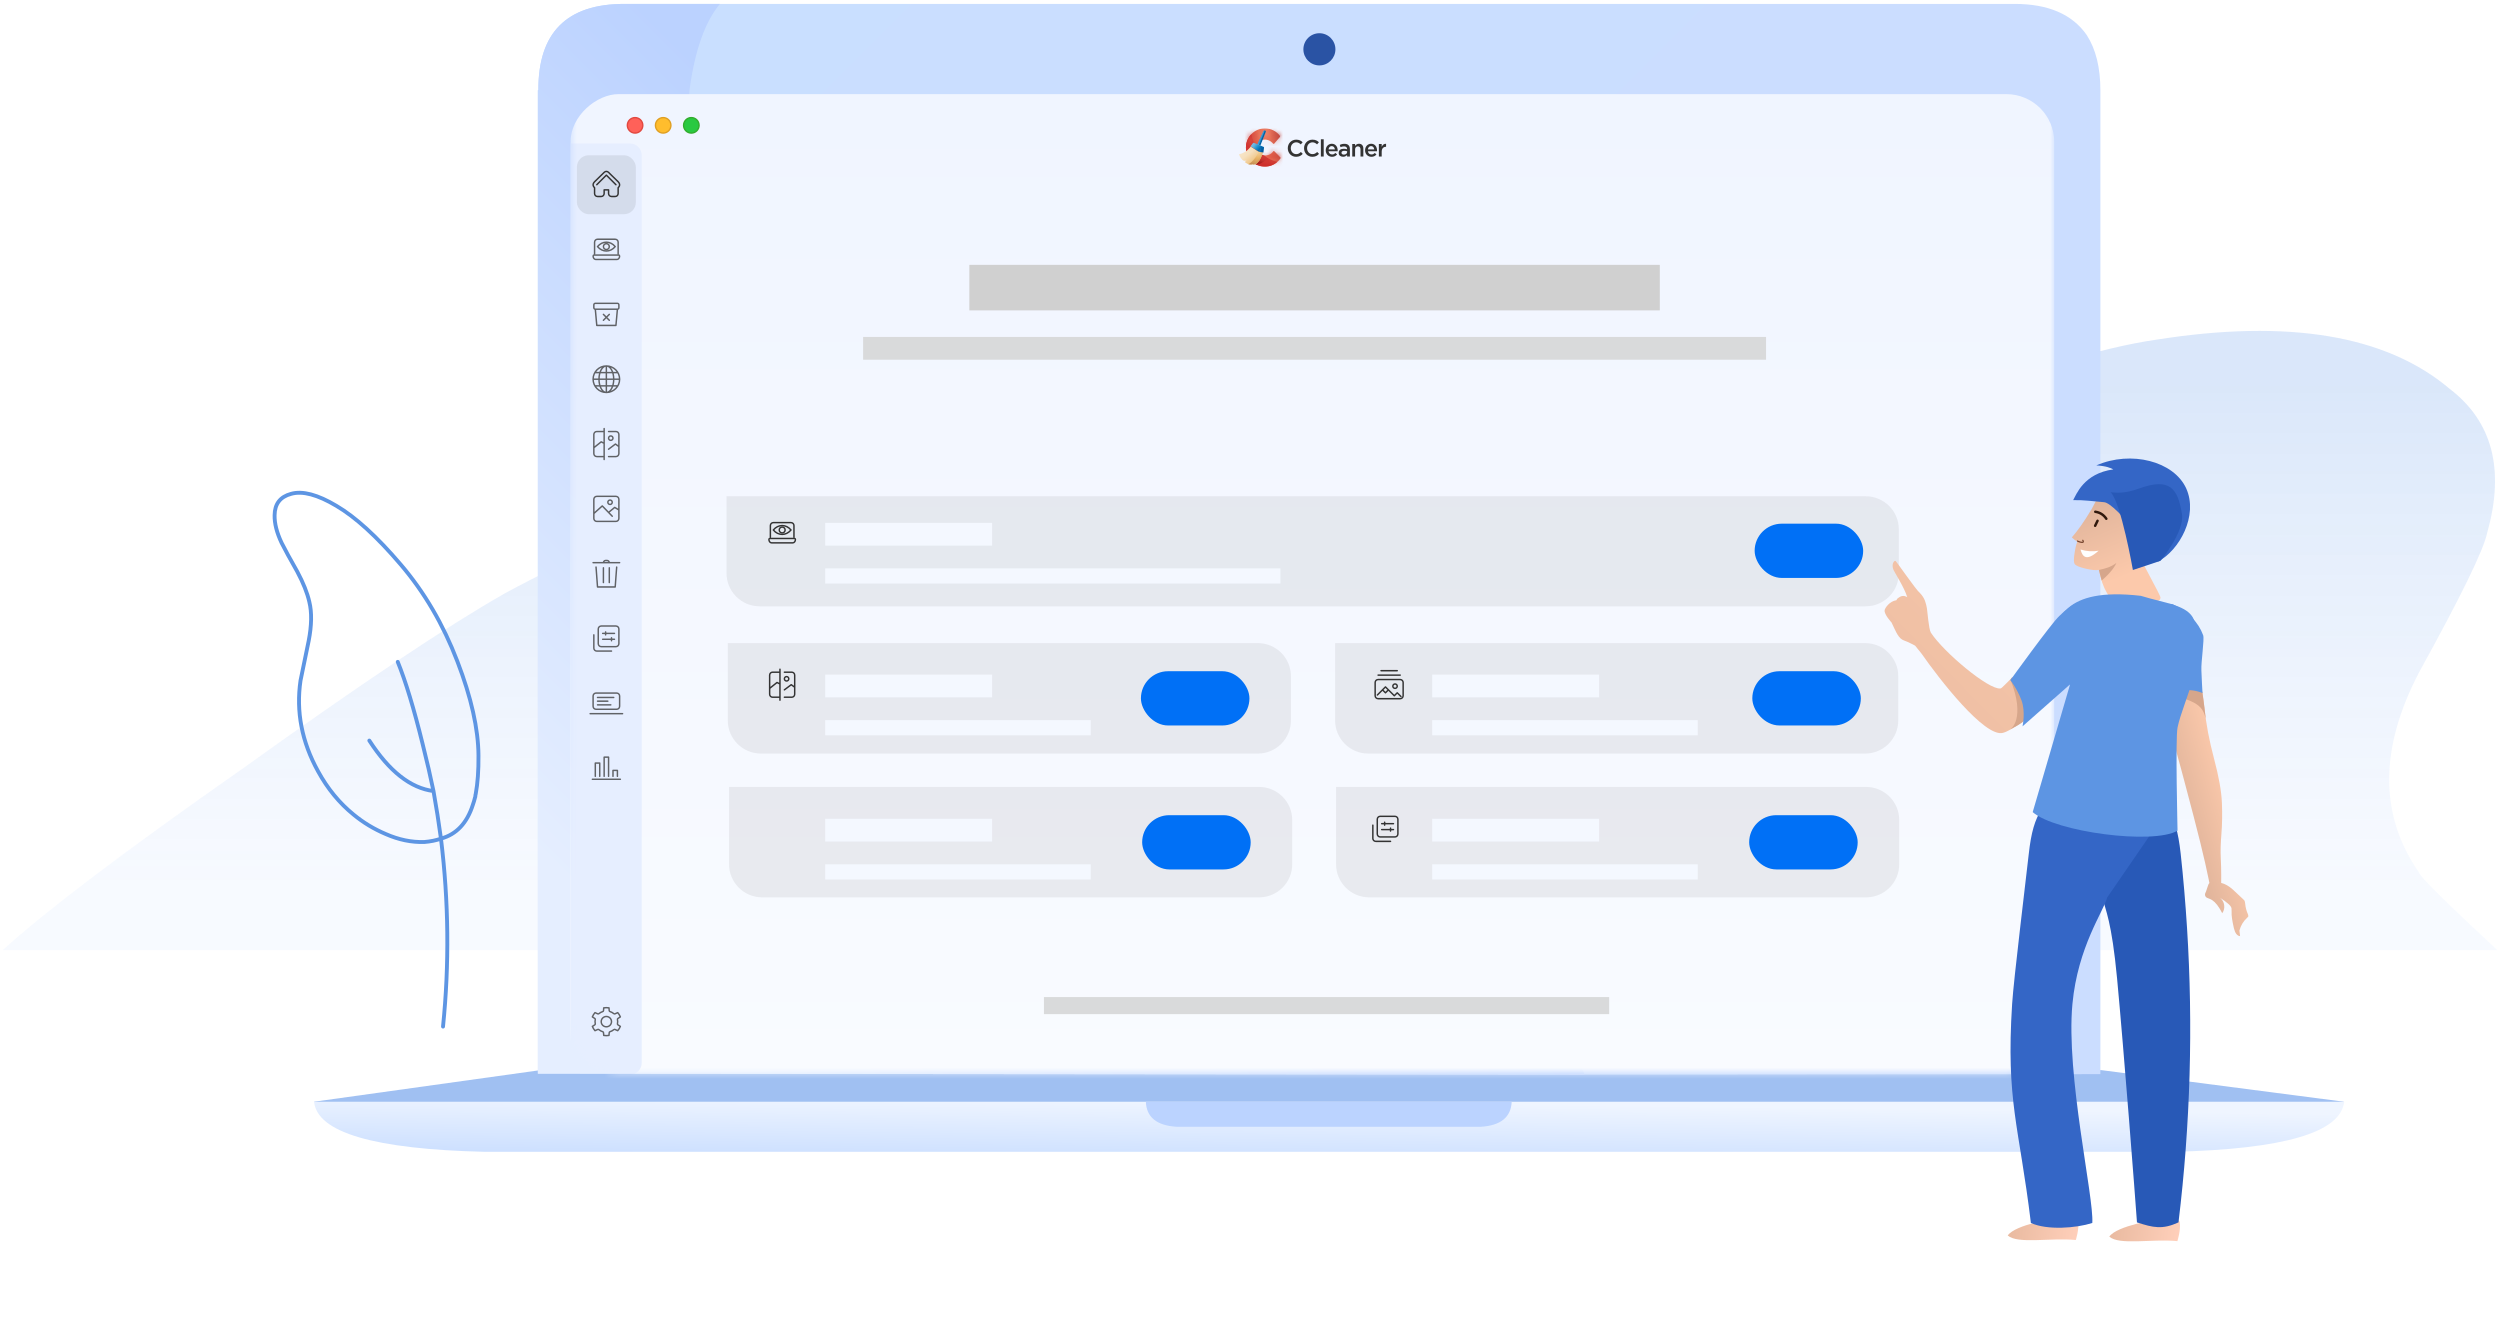
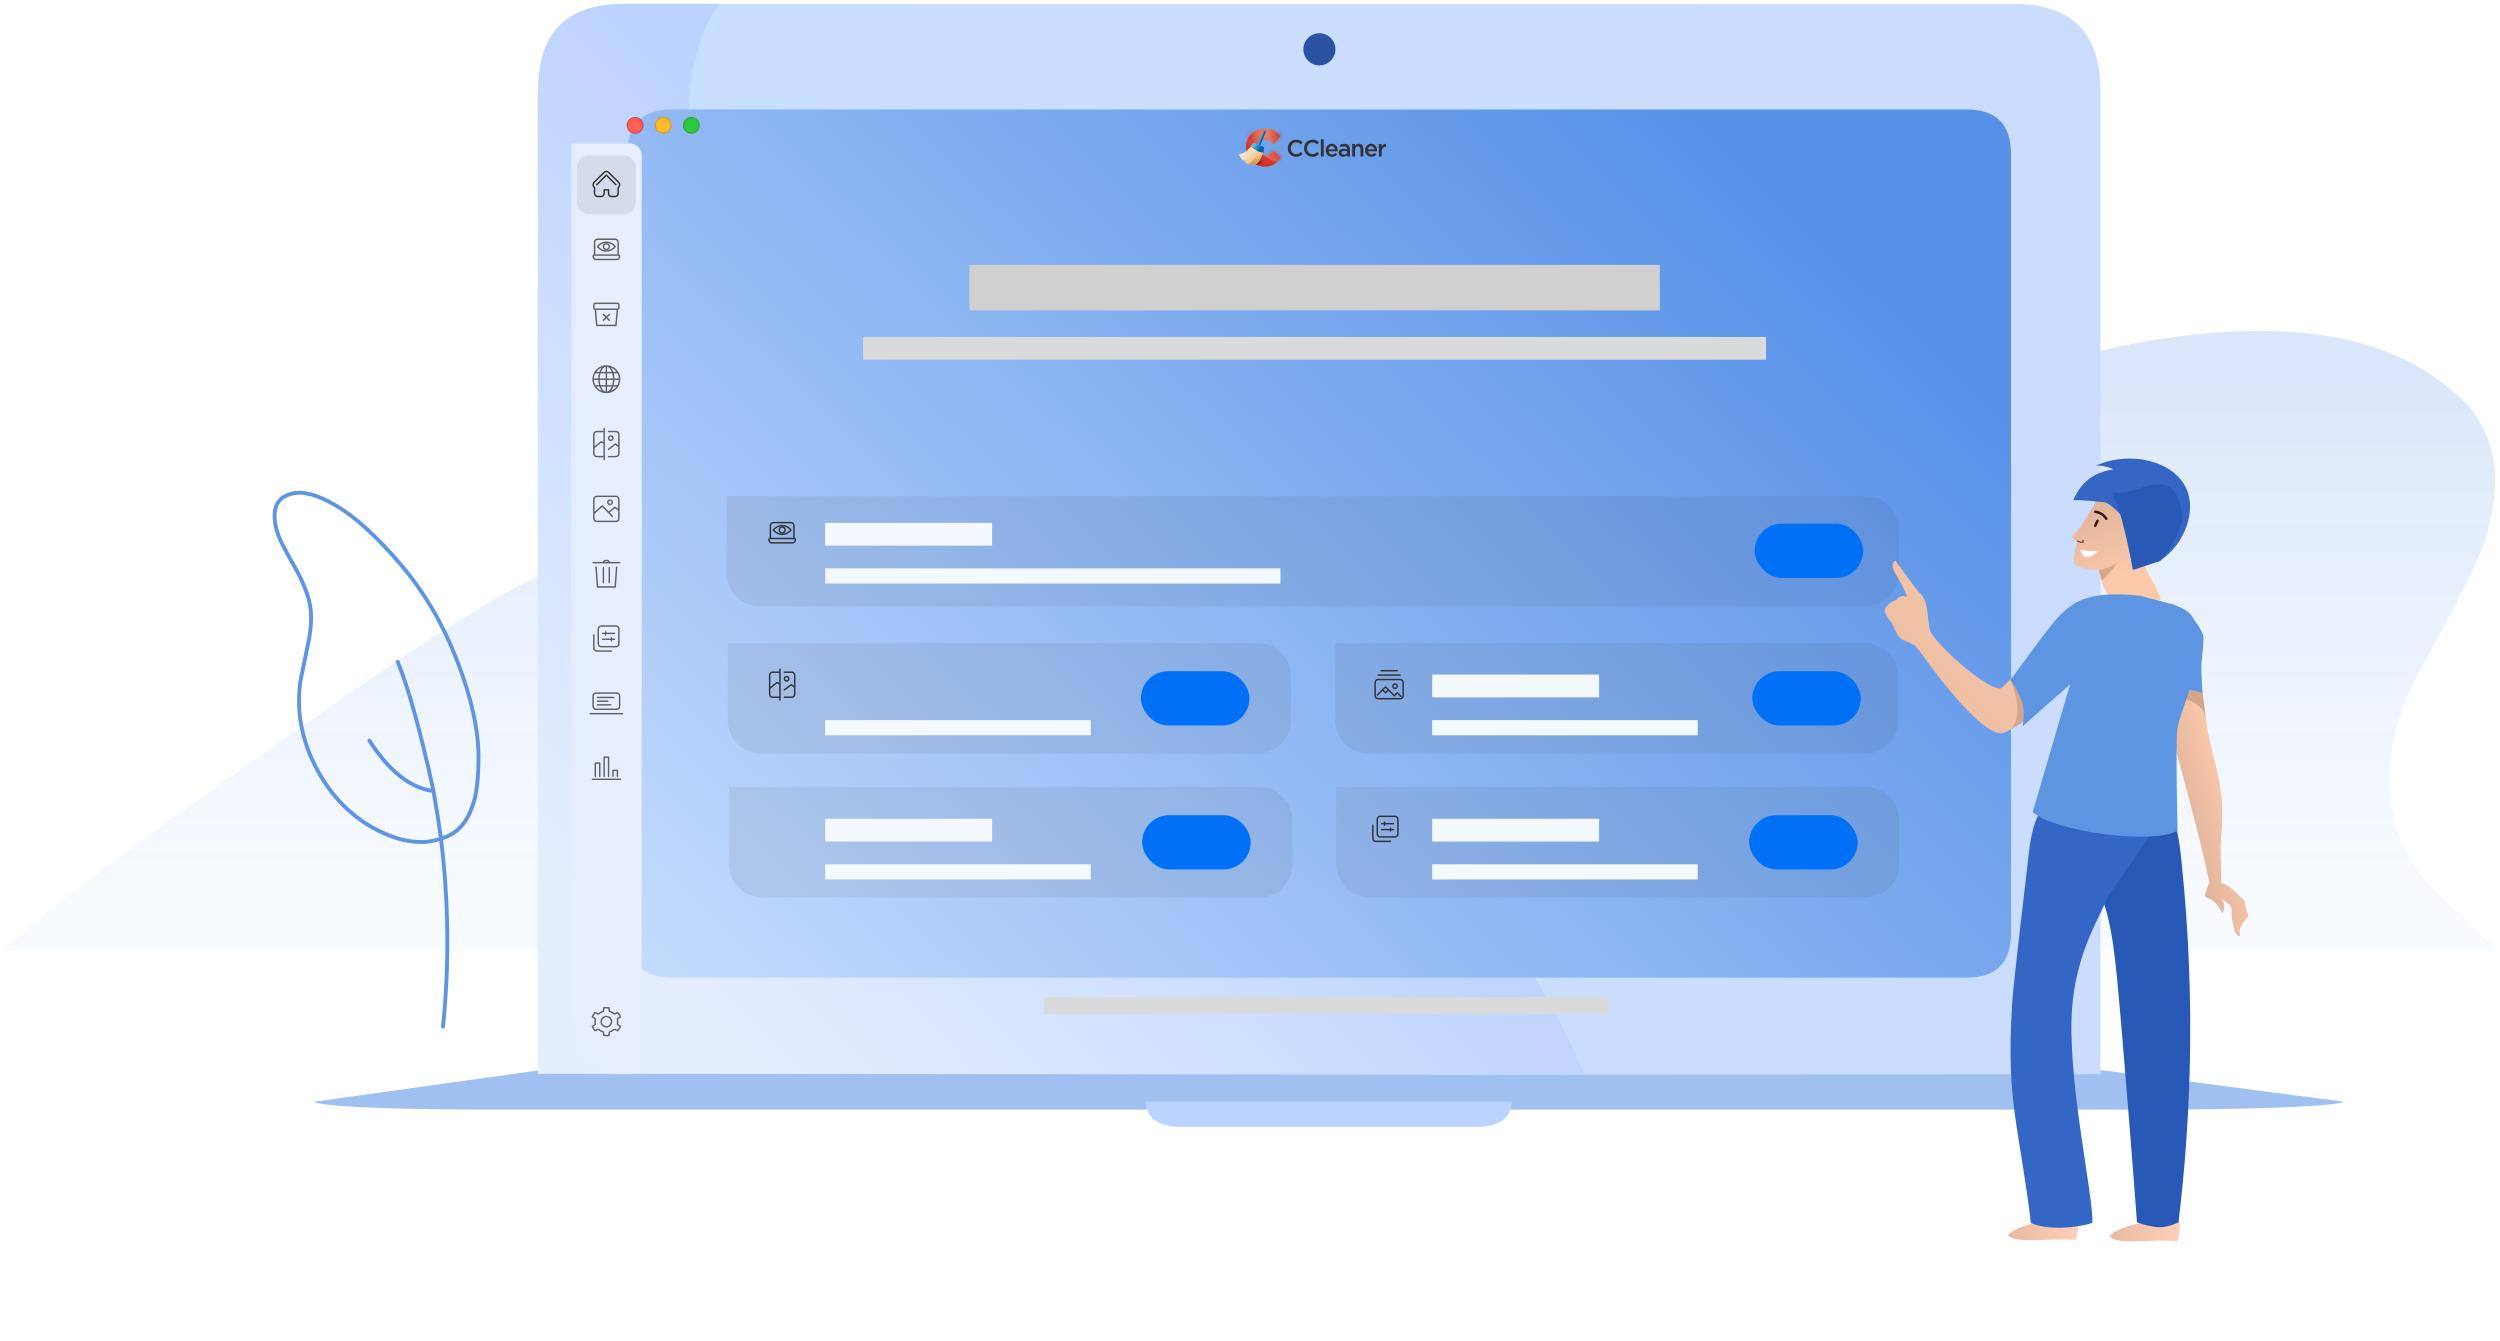
<svg xmlns="http://www.w3.org/2000/svg" width="453" height="243" viewBox="0 0 453 243" fill="none">
  <path d="M390.645 61.562C370.791 64.423 334.119 78.79 280.63 104.665C236.95 125.73 205.671 133.574 186.792 128.198C180.432 126.28 176.638 120.833 175.41 111.857C174.821 102.284 170.639 95.658 162.866 91.979C153.814 87.798 141.598 88.097 126.219 92.875C115.383 95.956 103.816 100.83 91.516 107.495C81.05 113.437 65.251 123.993 44.118 139.162C22.816 154.064 8.279 165.06 0.505 172.15H452.505C443.032 163.347 438.296 158.647 438.296 158.049C431.128 147.722 431.128 135.672 438.296 121.902C445.901 108.116 450.023 99.682 450.663 96.601C453.91 85.11 451.647 76.393 443.874 70.451C432.382 60.721 414.639 57.757 390.645 61.562Z" fill="url(#paint0_linear_181_3328)" />
  <path d="M78.547 143.338C79.062 146.214 79.515 149.095 79.906 151.982C81.304 163.383 81.427 174.728 80.275 186.017M78.547 143.338C78.022 140.776 77.361 137.917 76.567 134.762C75.001 128.396 73.502 123.45 72.071 119.926M78.547 143.338C74.397 142.812 70.522 139.763 66.92 134.191M64.085 147.618C61.501 145.525 59.348 142.902 57.625 139.747C54.684 134.421 53.627 128.944 54.454 123.316C55.114 120.127 55.606 117.733 55.931 116.133C56.479 113.314 56.518 110.953 56.048 109.051C55.69 107.462 54.963 105.638 53.867 103.579C52.581 101.319 51.636 99.585 51.032 98.377C50.148 96.508 49.723 94.835 49.757 93.359C49.779 91.3 50.78 90.008 52.76 89.482C54.818 88.9 57.553 89.627 60.964 91.664C64.42 93.7 68.291 97.23 72.575 102.254C76.881 107.277 80.315 113.14 82.876 119.842C85.393 126.387 86.668 132.077 86.701 136.91C86.724 139.629 86.556 141.951 86.198 143.875C86.153 144.009 86.131 144.144 86.131 144.278C86.131 144.367 86.114 144.435 86.081 144.479C85.969 144.949 85.835 145.402 85.678 145.839C84.627 149.139 82.714 151.176 79.94 151.948C79.034 152.272 78.022 152.479 76.903 152.569C74.588 152.647 72.25 152.166 69.89 151.125C67.754 150.219 65.819 149.05 64.085 147.618Z" stroke="#5D95E3" stroke-width="0.704" stroke-linecap="round" stroke-linejoin="round" />
  <path d="M424.7 199.629L380.737 193.904H97.945L56.908 199.629C57.481 200.273 66.358 201.005 86.402 201.06H392.293C412.337 201.005 424.102 200.272 424.7 199.629Z" fill="#A0C0F2" />
-   <path d="M56.909 199.63C57.478 205.213 67.788 208.239 87.838 208.709H393.786C413.836 208.239 424.167 205.213 424.765 199.63H56.909Z" fill="url(#paint1_linear_181_3328)" />
  <path d="M268.343 204.173C271.929 203.949 273.793 202.44 273.923 199.63H207.63C207.731 202.433 209.589 203.949 213.21 204.173H268.343Z" fill="#BBD3FF" />
  <path d="M378.107 6.336C375.498 2.588 371.145 0.708 365.035 0.708H130.46H113.124C102.686 0.708 97.506 5.926 97.556 16.351H97.467V194.547L287.136 194.726L380.589 194.636V16.351C380.589 12.232 379.762 8.894 378.107 6.336Z" fill="url(#paint2_linear_181_3328)" />
  <path d="M127.877 41.548C125.382 32.428 124.415 24.038 124.936 16.351C125.891 9.201 127.724 3.995 130.448 0.708H113.112C102.674 0.708 97.494 5.926 97.544 16.351H97.455V194.547L287.124 194.726C287.124 194.726 268.018 142.669 211.071 120.912C169.232 104.924 141.853 76.478 127.877 41.548Z" fill="url(#paint3_linear_181_3328)" />
  <path d="M364.399 27.939C364.399 22.529 361.7 19.83 356.29 19.83H121.766C116.357 19.83 113.658 22.529 113.658 27.939V169.043C113.658 174.453 116.357 177.152 121.766 177.152H356.29C361.7 177.152 364.399 174.453 364.399 169.043V27.939Z" fill="url(#paint4_linear_181_3328)" />
  <path d="M239.075 11.853C240.678 11.853 241.977 10.548 241.977 8.937C241.977 7.326 240.678 6.021 239.075 6.021C237.472 6.021 236.173 7.326 236.173 8.937C236.173 10.548 237.472 11.853 239.075 11.853Z" fill="#2A53A4" />
  <mask id="mask0_181_3328" style="mask-type:alpha" maskUnits="userSpaceOnUse" x="103" y="14" width="270" height="181">
    <rect x="103.381" y="194.322" width="179.456" height="268.85" rx="8.688" transform="rotate(-90 103.381 194.322)" fill="#F9FBFF" />
  </mask>
  <g mask="url(#mask0_181_3328)">
    <g filter="url(#filter0_d_181_3328)">
-       <rect x="103.381" y="194.322" width="179.456" height="268.85" rx="8.688" transform="rotate(-90 103.381 194.322)" fill="url(#paint5_linear_181_3328)" />
-     </g>
+       </g>
    <path d="M132.106 142.593H228.146C231.462 142.593 234.149 145.28 234.149 148.595V156.598C234.149 159.914 231.462 162.601 228.146 162.601H138.109C134.793 162.601 132.106 159.914 132.106 156.598V142.593Z" fill="#34363E" fill-opacity="0.08" />
    <path d="M242.096 142.593H338.136C341.451 142.593 344.139 145.28 344.139 148.595V156.598C344.139 159.914 341.451 162.601 338.136 162.601H248.098C244.783 162.601 242.096 159.914 242.096 156.598V142.593Z" fill="#34363E" fill-opacity="0.08" />
    <path d="M131.873 116.535H227.914C231.229 116.535 233.916 119.223 233.916 122.538V130.541C233.916 133.856 231.229 136.544 227.914 136.544H137.876C134.561 136.544 131.873 133.856 131.873 130.541V116.535Z" fill="#34363E" fill-opacity="0.08" />
    <path d="M241.923 116.535H337.963C341.278 116.535 343.965 119.223 343.965 122.538V130.541C343.965 133.856 341.278 136.544 337.963 136.544H247.925C244.61 136.544 241.923 133.856 241.923 130.541V116.535Z" fill="#34363E" fill-opacity="0.08" />
    <path d="M131.649 89.926H338.069C341.38 89.926 344.065 92.611 344.065 95.922V103.865C344.065 107.177 341.38 109.862 338.069 109.862H137.645C134.333 109.862 131.649 107.177 131.649 103.865V89.926Z" fill="#34363E" fill-opacity="0.08" />
    <path d="M139.593 97.368V95.232C139.593 94.937 139.832 94.698 140.127 94.698H143.331C143.625 94.698 143.865 94.937 143.865 95.232V97.368" stroke="#333333" stroke-width="0.267" stroke-linecap="round" />
    <path d="M141.729 95.232C141.15 95.232 140.571 95.499 140.127 96.033C141.01 97.101 142.447 97.101 143.331 96.033C142.886 95.499 142.307 95.232 141.729 95.232Z" stroke="#333333" stroke-width="0.267" stroke-miterlimit="10" stroke-linecap="round" stroke-linejoin="round" />
    <path d="M141.729 96.567C142.023 96.567 142.263 96.328 142.263 96.033C142.263 95.738 142.023 95.499 141.729 95.499C141.434 95.499 141.195 95.738 141.195 96.033C141.195 96.328 141.434 96.567 141.729 96.567Z" stroke="#333333" stroke-width="0.267" stroke-miterlimit="10" stroke-linecap="round" stroke-linejoin="round" />
    <path d="M143.637 98.369H139.82C139.548 98.369 139.326 98.092 139.326 97.753C139.326 97.651 139.392 97.568 139.474 97.568H143.983C144.065 97.568 144.132 97.651 144.132 97.753C144.132 98.092 143.909 98.369 143.637 98.369Z" stroke="#333333" stroke-width="0.267" stroke-miterlimit="10" />
    <path d="M143.998 124.522L143.374 124.067L142.129 125.002M141.328 121.798H139.993C139.698 121.798 139.459 122.037 139.459 122.332V124.735M142.129 121.798H143.464C143.759 121.798 143.998 122.037 143.998 122.332V125.803C143.998 126.097 143.759 126.337 143.464 126.337H142.129M141.328 123.934L140.794 123.667L139.459 124.735M139.459 124.735V125.803C139.459 126.097 139.698 126.337 139.993 126.337H141.328M141.328 121.264V126.871M142.53 122.599C142.309 122.599 142.129 122.778 142.129 122.999C142.129 123.22 142.309 123.4 142.53 123.4C142.75 123.4 142.93 123.22 142.93 122.999C142.93 122.778 142.75 122.599 142.53 122.599Z" stroke="#333333" stroke-width="0.267" stroke-linecap="round" stroke-linejoin="round" />
    <path d="M249.577 125.936L251.045 124.468L252.647 126.07L253.181 125.536L253.849 126.203M250.511 125.002L251.045 125.536L251.579 125.002M249.711 122.332H253.715M250.244 121.531H253.181M249.711 126.604H253.715C254.01 126.604 254.249 126.365 254.249 126.07V123.667C254.249 123.372 254.01 123.133 253.715 123.133H249.711C249.416 123.133 249.177 123.372 249.177 123.667V126.07C249.177 126.365 249.416 126.604 249.711 126.604ZM253.181 124.334C253.181 124.555 253.002 124.735 252.781 124.735C252.56 124.735 252.38 124.555 252.38 124.334C252.38 124.113 252.56 123.934 252.781 123.934C253.002 123.934 253.181 124.113 253.181 124.334Z" stroke="#333333" stroke-width="0.267" stroke-linecap="round" stroke-linejoin="round" />
    <path d="M251.964 152.456H249.294C248.999 152.456 248.76 152.217 248.76 151.922C248.76 151.134 248.76 149.729 248.76 149.519M250.362 150.32H252.498M250.362 149.252H252.498M251.964 150.053V150.587M250.896 148.985V149.519M250.095 151.655H252.765C253.06 151.655 253.299 151.416 253.299 151.121V148.451C253.299 148.156 253.06 147.917 252.765 147.917H250.095C249.8 147.917 249.561 148.156 249.561 148.451V151.121C249.561 151.416 249.8 151.655 250.095 151.655Z" stroke="#333333" stroke-width="0.267" stroke-linecap="round" stroke-linejoin="round" />
    <path d="M103.464 25.995H114.144C115.323 25.995 116.28 26.951 116.28 28.131V192.598C116.28 193.778 115.323 194.734 114.144 194.734H103.464V25.995Z" fill="#E6EEFF" />
    <rect x="104.532" y="28.131" width="10.68" height="10.68" rx="2.136" fill="#333333" fill-opacity="0.1" />
    <path d="M108.137 33.47L109.871 31.735L111.607 33.47M112.008 34.004V35.072C112.008 35.367 111.769 35.606 111.474 35.606H110.806C110.512 35.606 110.272 35.367 110.272 35.072V34.405H109.472V35.072C109.472 35.367 109.232 35.606 108.938 35.606H108.27C107.975 35.606 107.736 35.367 107.736 35.072V34.004C107.736 34.004 107.135 33.538 107.736 32.936C107.736 32.936 108.887 31.811 109.499 31.213C109.706 31.01 110.037 31.01 110.244 31.213C110.856 31.811 112.008 32.936 112.008 32.936C112.609 33.54 112.008 34.004 112.008 34.004Z" stroke="#333333" stroke-width="0.267" stroke-linecap="round" stroke-linejoin="round" />
    <path d="M107.736 46.019V43.883C107.736 43.588 107.975 43.349 108.27 43.349H111.474C111.769 43.349 112.008 43.588 112.008 43.883V46.019" stroke="#333333" stroke-opacity="0.75" stroke-width="0.267" stroke-linecap="round" />
    <path d="M109.872 43.883C109.293 43.883 108.714 44.15 108.27 44.684C109.154 45.752 110.59 45.752 111.474 44.684C111.03 44.15 110.451 43.883 109.872 43.883Z" stroke="#333333" stroke-opacity="0.75" stroke-width="0.267" stroke-miterlimit="10" stroke-linecap="round" stroke-linejoin="round" />
    <path d="M109.872 45.218C110.167 45.218 110.406 44.979 110.406 44.684C110.406 44.389 110.167 44.15 109.872 44.15C109.577 44.15 109.338 44.389 109.338 44.684C109.338 44.979 109.577 45.218 109.872 45.218Z" stroke="#333333" stroke-opacity="0.75" stroke-width="0.267" stroke-miterlimit="10" stroke-linecap="round" stroke-linejoin="round" />
    <path d="M111.781 47.02H107.963C107.692 47.02 107.469 46.743 107.469 46.404C107.469 46.303 107.536 46.219 107.617 46.219H112.127C112.208 46.219 112.275 46.303 112.275 46.404C112.275 46.743 112.053 47.02 111.781 47.02Z" stroke="#333333" stroke-opacity="0.75" stroke-width="0.267" stroke-miterlimit="10" />
    <path d="M107.87 56.031H111.874M107.87 56.031C107.722 56.031 107.603 55.912 107.603 55.764V55.23C107.603 55.083 107.722 54.963 107.87 54.963H111.874C112.022 54.963 112.141 55.083 112.141 55.23V55.764C112.141 55.912 112.022 56.031 111.874 56.031M107.87 56.031L108.137 58.968H111.607L111.874 56.031M109.338 56.966L109.872 57.5M109.872 57.5L110.406 58.034M109.872 57.5L110.406 56.966M109.872 57.5L109.338 58.034" stroke="#333333" stroke-opacity="0.75" stroke-width="0.267" stroke-linecap="round" stroke-linejoin="round" />
    <path d="M112.275 68.713C112.275 70.041 111.199 71.116 109.872 71.116M112.275 68.713C112.275 67.386 111.199 66.311 109.872 66.311M112.275 68.713H107.469M109.872 71.116C108.545 71.116 107.469 70.041 107.469 68.713M109.872 71.116C110.609 71.116 111.207 70.041 111.207 68.713C111.207 67.386 110.609 66.311 109.872 66.311M109.872 71.116C109.135 71.116 108.537 70.041 108.537 68.713C108.537 67.386 109.135 66.311 109.872 66.311M109.872 71.116V66.311M107.469 68.713C107.469 67.386 108.545 66.311 109.872 66.311M107.87 67.512H111.875M107.87 69.915H111.875" stroke="#333333" stroke-opacity="0.75" stroke-width="0.267" stroke-linecap="round" stroke-linejoin="round" />
    <path d="M112.141 80.916L111.517 80.461L110.272 81.396M109.471 78.192H108.137C107.842 78.192 107.603 78.431 107.603 78.726V81.129M110.272 78.192H111.607C111.902 78.192 112.141 78.431 112.141 78.726V82.197C112.141 82.492 111.902 82.731 111.607 82.731H110.272M109.471 80.328L108.938 80.061L107.603 81.129M107.603 81.129V82.197C107.603 82.492 107.842 82.731 108.137 82.731H109.471M109.471 77.658V83.265M110.673 78.993C110.452 78.993 110.272 79.172 110.272 79.393C110.272 79.614 110.452 79.794 110.673 79.794C110.894 79.794 111.073 79.614 111.073 79.393C111.073 79.172 110.894 78.993 110.673 78.993Z" stroke="#333333" stroke-opacity="0.75" stroke-width="0.267" stroke-linecap="round" stroke-linejoin="round" />
    <path d="M110.94 93.544L109.131 91.675L107.603 93.048M112.141 92.397L111.384 91.942L110.406 92.743M110.539 90.607C110.319 90.607 110.139 90.787 110.139 91.007C110.139 91.228 110.319 91.408 110.539 91.408C110.76 91.408 110.94 91.228 110.94 91.007C110.94 90.787 110.76 90.607 110.539 90.607ZM108.137 89.939H111.607C111.902 89.939 112.141 90.178 112.141 90.473V93.944C112.141 94.239 111.902 94.478 111.607 94.478H108.137C107.842 94.478 107.603 94.239 107.603 93.944V90.473C107.603 90.178 107.842 89.939 108.137 89.939Z" stroke="#333333" stroke-opacity="0.75" stroke-width="0.267" stroke-linecap="round" stroke-linejoin="round" />
    <path d="M111.741 102.755L111.474 106.359H108.27L108.003 102.755M109.338 102.889V105.559M110.406 102.889V105.559M107.469 101.954H112.275M109.338 101.954C109.338 101.793 109.491 101.554 109.739 101.554H110.006C110.254 101.554 110.406 101.793 110.406 101.954H109.338Z" stroke="#333333" stroke-opacity="0.75" stroke-width="0.267" stroke-linecap="round" stroke-linejoin="round" />
    <g clip-path="url(#clip0_181_3328)">
      <path d="M110.806 117.974H108.137C107.842 117.974 107.603 117.735 107.603 117.44C107.603 116.652 107.603 115.247 107.603 115.037M109.204 115.838H111.34M109.204 114.77H111.34M110.806 115.571V116.105M109.738 114.503V115.037M108.938 117.173H111.607C111.902 117.173 112.141 116.934 112.141 116.639V113.969C112.141 113.674 111.902 113.435 111.607 113.435H108.938C108.643 113.435 108.404 113.674 108.404 113.969V116.639C108.404 116.934 108.643 117.173 108.938 117.173Z" stroke="#333333" stroke-opacity="0.75" stroke-width="0.267" stroke-linecap="round" stroke-linejoin="round" />
    </g>
    <path d="M112.809 129.321H106.935M108.27 126.384H111.207M108.27 127.051H110.139M108.27 127.719H110.673M112.275 127.986V126.117C112.275 125.822 112.036 125.583 111.741 125.583H108.003C107.708 125.583 107.469 125.822 107.469 126.117V127.986C107.469 128.281 107.708 128.52 108.003 128.52H111.741C112.036 128.52 112.275 128.281 112.275 127.986Z" stroke="#333333" stroke-opacity="0.75" stroke-width="0.267" stroke-linecap="round" stroke-linejoin="round" />
    <path d="M109.472 140.668V137.197H110.272V140.668M108.671 140.668V138.265H107.87V140.668M111.073 140.668V139.6H111.874V140.668M107.336 141.202H112.408" stroke="#333333" stroke-opacity="0.75" stroke-width="0.267" stroke-linecap="round" stroke-linejoin="round" />
    <path d="M110.349 187.619C110.033 187.672 109.711 187.672 109.395 187.619L109.354 187.111C109.348 187.038 109.296 186.975 109.223 186.952C108.961 186.87 108.723 186.74 108.514 186.566C108.456 186.518 108.372 186.507 108.303 186.538L107.814 186.76C107.607 186.529 107.444 186.264 107.336 185.982L107.782 185.695C107.846 185.654 107.878 185.581 107.862 185.509C107.835 185.383 107.821 185.253 107.821 185.123C107.821 184.993 107.835 184.863 107.862 184.736C107.878 184.665 107.846 184.592 107.782 184.55L107.336 184.263C107.444 183.981 107.607 183.716 107.814 183.486L108.303 183.707C108.372 183.739 108.456 183.728 108.514 183.679C108.723 183.505 108.961 183.375 109.223 183.293C109.296 183.27 109.348 183.208 109.354 183.135L109.395 182.626C109.711 182.573 110.033 182.573 110.349 182.626L110.39 183.135C110.396 183.208 110.448 183.27 110.521 183.293C110.783 183.375 111.021 183.505 111.23 183.679C111.288 183.728 111.371 183.739 111.441 183.707L111.93 183.486C112.137 183.716 112.3 183.981 112.408 184.263L111.962 184.55C111.898 184.592 111.866 184.665 111.882 184.736C111.909 184.863 111.923 184.993 111.923 185.123C111.923 185.253 111.909 185.383 111.882 185.509C111.866 185.581 111.898 185.654 111.962 185.695L112.408 185.982C112.3 186.264 112.137 186.529 111.93 186.76L111.441 186.538C111.371 186.507 111.288 186.518 111.23 186.566C111.021 186.74 110.783 186.87 110.521 186.952C110.448 186.975 110.396 187.038 110.39 187.111L110.349 187.619Z" stroke="#333333" stroke-opacity="0.75" stroke-width="0.267" stroke-linecap="round" stroke-linejoin="round" />
    <path d="M110.806 185.123C110.806 185.639 110.388 186.057 109.872 186.057C109.356 186.057 108.938 185.639 108.938 185.123C108.938 184.607 109.356 184.188 109.872 184.188C110.388 184.188 110.806 184.607 110.806 185.123Z" stroke="#333333" stroke-opacity="0.75" stroke-width="0.267" stroke-linecap="round" stroke-linejoin="round" />
    <g clip-path="url(#clip1_181_3328)">
      <path d="M234.855 28.412C234.637 28.412 234.437 28.372 234.253 28.292C234.069 28.212 233.909 28.103 233.774 27.966C233.641 27.826 233.536 27.661 233.46 27.473C233.384 27.284 233.345 27.082 233.345 26.868V26.859C233.345 26.645 233.382 26.444 233.456 26.258C233.532 26.07 233.638 25.905 233.774 25.765C233.909 25.622 234.071 25.511 234.257 25.43C234.444 25.348 234.65 25.306 234.876 25.306C235.012 25.306 235.135 25.317 235.245 25.34C235.358 25.363 235.461 25.396 235.555 25.439C235.648 25.479 235.734 25.528 235.813 25.585C235.892 25.642 235.967 25.705 236.038 25.774L235.703 26.164C235.584 26.052 235.458 25.962 235.326 25.894C235.193 25.825 235.042 25.791 234.872 25.791C234.731 25.791 234.599 25.819 234.478 25.877C234.359 25.931 234.256 26.007 234.168 26.104C234.08 26.198 234.013 26.31 233.965 26.439C233.916 26.567 233.892 26.705 233.892 26.851V26.859C233.892 27.005 233.916 27.144 233.965 27.275C234.013 27.404 234.08 27.517 234.168 27.614C234.256 27.711 234.359 27.789 234.478 27.846C234.599 27.9 234.731 27.927 234.872 27.927C235.053 27.927 235.208 27.893 235.338 27.824C235.468 27.753 235.597 27.657 235.724 27.537L236.059 27.88C235.983 27.963 235.902 28.038 235.817 28.103C235.735 28.166 235.646 28.222 235.55 28.271C235.454 28.316 235.348 28.351 235.232 28.373C235.119 28.399 234.993 28.412 234.855 28.412Z" fill="#333333" />
      <path d="M237.803 28.412C237.585 28.412 237.385 28.372 237.201 28.292C237.017 28.212 236.857 28.103 236.722 27.966C236.589 27.826 236.484 27.661 236.408 27.473C236.332 27.284 236.294 27.082 236.294 26.868V26.859C236.294 26.645 236.33 26.444 236.404 26.258C236.48 26.07 236.586 25.905 236.722 25.765C236.857 25.622 237.019 25.511 237.205 25.43C237.392 25.348 237.598 25.306 237.824 25.306C237.96 25.306 238.083 25.317 238.193 25.34C238.306 25.363 238.409 25.396 238.503 25.439C238.596 25.479 238.682 25.528 238.761 25.585C238.84 25.642 238.915 25.705 238.986 25.774L238.651 26.164C238.532 26.052 238.407 25.962 238.274 25.894C238.141 25.825 237.99 25.791 237.82 25.791C237.679 25.791 237.547 25.819 237.426 25.877C237.307 25.931 237.204 26.007 237.116 26.104C237.028 26.198 236.961 26.31 236.913 26.439C236.865 26.567 236.841 26.705 236.841 26.851V26.859C236.841 27.005 236.865 27.144 236.913 27.275C236.961 27.404 237.028 27.517 237.116 27.614C237.204 27.711 237.307 27.789 237.426 27.846C237.547 27.9 237.679 27.927 237.82 27.927C238.001 27.927 238.156 27.893 238.286 27.824C238.416 27.753 238.545 27.657 238.672 27.537L239.007 27.88C238.931 27.963 238.85 28.038 238.766 28.103C238.684 28.166 238.594 28.222 238.498 28.271C238.402 28.316 238.296 28.351 238.18 28.373C238.067 28.399 237.942 28.412 237.803 28.412Z" fill="#333333" />
      <path d="M239.343 25.229H239.856V28.361H239.343V25.229Z" fill="#333333" />
      <path d="M241.88 27.069C241.871 26.986 241.853 26.909 241.824 26.838C241.796 26.763 241.758 26.7 241.71 26.649C241.662 26.595 241.604 26.552 241.536 26.52C241.471 26.489 241.396 26.473 241.311 26.473C241.153 26.473 241.022 26.529 240.917 26.64C240.815 26.749 240.753 26.892 240.73 27.069H241.88ZM241.371 28.412C241.21 28.412 241.058 28.384 240.917 28.326C240.778 28.269 240.657 28.189 240.552 28.086C240.451 27.983 240.37 27.86 240.311 27.717C240.251 27.571 240.222 27.411 240.222 27.237V27.228C240.222 27.065 240.248 26.912 240.302 26.769C240.356 26.626 240.431 26.502 240.527 26.396C240.626 26.287 240.742 26.203 240.875 26.143C241.007 26.08 241.154 26.048 241.316 26.048C241.494 26.048 241.649 26.081 241.782 26.147C241.918 26.213 242.029 26.301 242.117 26.413C242.207 26.524 242.275 26.655 242.32 26.803C242.366 26.949 242.388 27.104 242.388 27.267C242.388 27.29 242.387 27.314 242.384 27.34C242.384 27.363 242.383 27.387 242.38 27.413H240.735C240.763 27.598 240.835 27.741 240.951 27.841C241.07 27.939 241.212 27.987 241.379 27.987C241.506 27.987 241.617 27.965 241.71 27.919C241.803 27.873 241.895 27.806 241.986 27.717L242.287 27.987C242.179 28.116 242.051 28.219 241.901 28.296C241.754 28.373 241.577 28.412 241.371 28.412Z" fill="#333333" />
      <path d="M244.104 27.413C244.039 27.387 243.961 27.365 243.87 27.348C243.783 27.331 243.689 27.322 243.59 27.322C243.429 27.322 243.304 27.354 243.213 27.417C243.123 27.48 243.077 27.566 243.077 27.674V27.683C243.077 27.791 243.118 27.874 243.2 27.932C243.285 27.989 243.388 28.017 243.51 28.017C243.595 28.017 243.672 28.006 243.743 27.983C243.817 27.96 243.88 27.929 243.934 27.889C243.988 27.846 244.029 27.796 244.057 27.739C244.088 27.678 244.104 27.613 244.104 27.541V27.413ZM244.091 28.361V28.082C244.014 28.173 243.917 28.25 243.798 28.314C243.68 28.376 243.535 28.408 243.366 28.408C243.258 28.408 243.157 28.392 243.06 28.361C242.964 28.332 242.88 28.289 242.806 28.232C242.735 28.172 242.677 28.099 242.632 28.013C242.59 27.924 242.569 27.823 242.569 27.709V27.7C242.569 27.574 242.591 27.465 242.636 27.374C242.682 27.279 242.744 27.202 242.823 27.142C242.905 27.079 243.001 27.034 243.111 27.005C243.224 26.974 243.346 26.958 243.476 26.958C243.612 26.958 243.726 26.966 243.819 26.983C243.916 27.001 244.007 27.023 244.095 27.052V27.009C244.095 26.852 244.047 26.732 243.951 26.649C243.858 26.566 243.722 26.524 243.544 26.524C243.417 26.524 243.304 26.537 243.205 26.563C243.106 26.589 243.005 26.623 242.904 26.666L242.764 26.25C242.888 26.193 243.015 26.147 243.145 26.113C243.275 26.078 243.432 26.061 243.616 26.061C243.949 26.061 244.197 26.145 244.358 26.314C244.519 26.48 244.6 26.715 244.6 27.018V28.361H244.091Z" fill="#333333" />
      <path d="M245.028 26.095H245.541V26.447C245.577 26.393 245.617 26.343 245.659 26.297C245.705 26.248 245.755 26.206 245.812 26.168C245.871 26.131 245.935 26.102 246.003 26.082C246.073 26.06 246.153 26.048 246.24 26.048C246.495 26.048 246.691 26.127 246.83 26.284C246.968 26.442 247.037 26.653 247.037 26.919V28.361H246.524V27.074C246.524 26.896 246.482 26.76 246.397 26.666C246.315 26.569 246.198 26.52 246.045 26.52C245.895 26.52 245.774 26.57 245.68 26.67C245.587 26.767 245.541 26.905 245.541 27.082V28.361H245.028V26.095Z" fill="#333333" />
      <path d="M249.009 27.069C249.001 26.986 248.983 26.909 248.954 26.838C248.926 26.763 248.888 26.7 248.84 26.649C248.792 26.595 248.734 26.552 248.666 26.52C248.601 26.489 248.526 26.473 248.441 26.473C248.283 26.473 248.152 26.529 248.047 26.64C247.945 26.749 247.883 26.892 247.86 27.069H249.009ZM248.501 28.412C248.34 28.412 248.188 28.384 248.047 28.326C247.908 28.269 247.787 28.189 247.682 28.086C247.581 27.983 247.5 27.86 247.441 27.717C247.381 27.571 247.352 27.411 247.352 27.237V27.228C247.352 27.065 247.378 26.912 247.432 26.769C247.486 26.626 247.561 26.502 247.657 26.396C247.756 26.287 247.872 26.203 248.005 26.143C248.137 26.08 248.284 26.048 248.446 26.048C248.624 26.048 248.779 26.081 248.912 26.147C249.048 26.213 249.159 26.301 249.247 26.413C249.337 26.524 249.405 26.655 249.45 26.803C249.496 26.949 249.518 27.104 249.518 27.267C249.518 27.29 249.517 27.314 249.514 27.34C249.514 27.363 249.513 27.387 249.51 27.413H247.865C247.893 27.598 247.965 27.741 248.081 27.841C248.2 27.939 248.342 27.987 248.509 27.987C248.636 27.987 248.747 27.965 248.84 27.919C248.933 27.873 249.025 27.806 249.115 27.717L249.417 27.987C249.309 28.116 249.18 28.219 249.031 28.296C248.884 28.373 248.707 28.412 248.501 28.412Z" fill="#333333" />
      <path d="M249.851 26.095H250.364V26.606C250.435 26.434 250.535 26.297 250.665 26.194C250.795 26.091 250.959 26.044 251.157 26.052V26.602H251.127C251.014 26.602 250.911 26.62 250.818 26.657C250.725 26.695 250.644 26.75 250.576 26.825C250.508 26.899 250.456 26.994 250.419 27.108C250.383 27.219 250.364 27.35 250.364 27.498V28.361H249.851V26.095Z" fill="#333333" />
      <g filter="url(#filter1_i_181_3328)">
        <path d="M231.998 28.52L230.92 27.421C230.87 27.362 230.81 27.366 230.81 27.366C230.733 27.365 230.692 27.439 230.692 27.439C230.243 28.138 229.392 28.167 229.258 28.167H229.202C228.414 28.167 227.775 27.523 227.775 26.728C227.775 25.934 228.414 25.29 229.202 25.29C229.202 25.29 229.21 25.289 229.226 25.289C229.36 25.289 230.031 25.321 230.594 25.922C230.628 25.959 230.662 26.002 230.694 26.032C230.694 26.032 230.731 26.075 230.792 26.075C230.851 26.075 230.888 26.027 230.888 26.027L231.925 24.816C231.951 24.786 231.964 24.738 231.958 24.698C231.953 24.652 231.928 24.618 231.928 24.618C231.616 24.208 231.214 23.87 230.752 23.635C230.286 23.397 229.759 23.263 229.202 23.263C227.303 23.263 225.765 24.815 225.765 26.729C225.765 27.69 226.152 28.559 226.779 29.187C227.4 29.81 228.257 30.194 229.202 30.194C230.326 30.194 231.319 29.647 231.946 28.806C231.946 28.806 231.982 28.753 232.016 28.7C232.078 28.602 231.998 28.52 231.998 28.52Z" fill="url(#paint6_linear_181_3328)" />
      </g>
      <path d="M229.027 28.156C228.35 28.073 227.82 27.513 227.777 26.819C227.266 26.079 226.909 25.223 226.752 24.296C226.141 24.922 225.764 25.78 225.764 26.729C225.764 28.643 227.303 30.194 229.201 30.194C230.068 30.194 230.858 29.868 231.461 29.332C230.559 29.124 229.732 28.716 229.027 28.156Z" fill="url(#paint7_linear_181_3328)" />
      <path opacity="0.7" d="M229.743 28.647C229.493 28.5 229.254 28.336 229.027 28.156C229.007 28.154 228.987 28.151 228.967 28.147C228.965 28.147 228.964 28.147 228.963 28.146C228.944 28.143 228.926 28.139 228.908 28.136C228.905 28.135 228.901 28.134 228.898 28.134C228.882 28.13 228.865 28.126 228.849 28.122C228.844 28.12 228.839 28.119 228.834 28.118C228.82 28.114 228.805 28.11 228.791 28.106C228.784 28.104 228.778 28.102 228.771 28.1C228.758 28.096 228.746 28.092 228.733 28.087C228.725 28.085 228.718 28.082 228.711 28.079C228.704 28.077 228.698 28.075 228.692 28.073C228.293 29.146 227.833 29.552 227.632 29.687C227.595 29.712 227.554 29.732 227.512 29.747C227.573 29.782 227.636 29.815 227.7 29.847C228.289 29.738 228.822 29.462 229.324 29.03C229.484 28.892 229.627 28.758 229.743 28.647Z" fill="url(#paint8_linear_181_3328)" />
      <mask id="mask1_181_3328" style="mask-type:luminance" maskUnits="userSpaceOnUse" x="225" y="23" width="8" height="8">
        <path d="M231.998 28.52L230.92 27.421C230.87 27.362 230.81 27.366 230.81 27.366C230.733 27.365 230.692 27.439 230.692 27.439C230.243 28.138 229.392 28.167 229.258 28.167H229.202C228.414 28.167 227.775 27.523 227.775 26.728C227.775 25.934 228.414 25.29 229.202 25.29C229.202 25.29 229.21 25.289 229.226 25.289C229.36 25.289 230.031 25.321 230.594 25.922C230.628 25.959 230.662 26.002 230.694 26.032C230.694 26.032 230.731 26.075 230.792 26.075C230.851 26.075 230.888 26.027 230.888 26.027L231.925 24.816C231.951 24.786 231.964 24.738 231.958 24.698C231.953 24.652 231.928 24.618 231.928 24.618C231.616 24.208 231.214 23.87 230.752 23.635C230.286 23.397 229.759 23.263 229.202 23.263C227.303 23.263 225.765 24.815 225.765 26.729C225.765 27.69 226.152 28.559 226.779 29.187C227.4 29.81 228.257 30.194 229.202 30.194C230.326 30.194 231.319 29.647 231.946 28.806C231.946 28.806 231.982 28.753 232.016 28.7C232.078 28.602 231.998 28.52 231.998 28.52Z" fill="white" />
      </mask>
      <g mask="url(#mask1_181_3328)">
        <ellipse cx="226.257" cy="24.435" rx="2.068" ry="2.093" fill="url(#paint9_radial_181_3328)" />
        <path d="M233.861 26.071C235.307 27.535 235.672 29.541 234.675 30.55C233.678 31.559 231.697 31.189 230.25 29.725C228.804 28.261 228.439 26.256 229.436 25.247C230.433 24.238 232.414 24.607 233.861 26.071Z" fill="url(#paint10_radial_181_3328)" />
        <ellipse cx="232.039" cy="24.502" rx="2.304" ry="2.332" fill="url(#paint11_radial_181_3328)" />
        <path opacity="0.16" d="M231.024 24.168C230.773 26.251 229.801 27.845 228.854 27.727C227.907 27.61 227.342 25.827 227.594 23.744C227.845 21.661 228.817 20.068 229.764 20.185C230.711 20.302 231.276 22.085 231.024 24.168Z" fill="url(#paint12_radial_181_3328)" />
        <ellipse opacity="0.5" cx="230.342" cy="27.774" rx="2.538" ry="2.567" fill="url(#paint13_radial_181_3328)" />
      </g>
      <g filter="url(#filter2_d_181_3328)">
        <path d="M228.13 27.503C228.13 27.503 228.094 27.5 228.06 27.472C228.03 27.447 226.873 26.708 226.635 26.556C226.635 26.556 225.927 27.654 224.54 27.937C224.54 27.937 224.514 27.944 224.527 28.003C224.539 28.062 224.681 28.52 225.11 28.96C225.11 28.96 225.214 29.072 225.346 29.107C225.479 29.143 225.725 29.134 225.865 29.107C225.865 29.107 225.805 29.162 225.572 29.313C225.56 29.321 225.554 29.336 225.559 29.35C225.564 29.369 225.584 29.395 225.632 29.429C225.723 29.494 226.021 29.679 226.213 29.753C226.213 29.753 226.281 29.8 226.559 29.801H226.818L227.017 29.689L226.925 29.801C226.925 29.801 227.209 29.809 227.444 29.762C227.512 29.748 227.578 29.721 227.636 29.683C227.862 29.531 228.416 29.038 228.842 27.639L228.13 27.503Z" fill="url(#paint14_linear_181_3328)" />
      </g>
      <path d="M228.963 26.614C228.963 26.614 227.31 25.923 227.203 25.88C227.177 25.87 227.155 25.866 227.136 25.866C227.077 25.866 227.051 25.904 227.051 25.904L226.592 26.528C226.592 26.528 228.027 27.443 228.061 27.472C228.095 27.501 228.131 27.503 228.131 27.503L228.926 27.655C228.926 27.655 229.02 26.91 229.041 26.778C229.061 26.639 228.963 26.614 228.963 26.614Z" fill="url(#paint15_linear_181_3328)" />
      <path d="M228.13 27.503C228.13 27.503 228.12 27.502 228.106 27.498C227.244 29.26 226.213 29.753 226.213 29.753C226.213 29.753 226.281 29.8 226.559 29.801H226.817L227.016 29.689L226.924 29.801C226.924 29.801 227.209 29.808 227.444 29.762C227.512 29.748 227.578 29.721 227.636 29.682C227.862 29.531 228.415 29.036 228.842 27.639L228.13 27.503Z" fill="url(#paint16_linear_181_3328)" />
      <path opacity="0.25" d="M228.13 27.503C228.13 27.503 228.12 27.502 228.106 27.498C227.244 29.26 226.213 29.753 226.213 29.753C226.213 29.753 226.281 29.8 226.559 29.801H226.817L227.016 29.689L226.924 29.801C226.924 29.801 227.209 29.808 227.444 29.762C227.512 29.748 227.578 29.721 227.636 29.682C227.862 29.531 228.415 29.036 228.842 27.639L228.13 27.503Z" fill="url(#paint17_linear_181_3328)" />
      <path d="M227.833 26.142L228.958 23.75C228.958 23.75 229.033 23.573 229.25 23.656C229.461 23.744 229.339 23.962 229.339 23.962L228.379 26.37L227.833 26.142Z" fill="url(#paint18_linear_181_3328)" />
      <path d="M228.067 26.177L229.04 23.919C229.04 23.919 229.089 23.811 229.08 23.751C229.072 23.701 229.018 23.683 228.98 23.718C228.977 23.72 228.975 23.723 228.972 23.726C228.962 23.741 228.958 23.751 228.958 23.751L227.833 26.142L228.023 26.201C228.023 26.201 228.057 26.211 228.067 26.177Z" fill="url(#paint19_linear_181_3328)" />
      <path d="M227.761 28.125C227.877 27.936 227.993 27.728 228.106 27.498C228.093 27.493 228.076 27.485 228.06 27.472C228.03 27.447 226.873 26.708 226.635 26.556C226.635 26.556 226.514 26.742 226.276 26.981L227.761 28.125Z" fill="url(#paint20_linear_181_3328)" />
-       <path d="M228.963 26.614C228.963 26.614 228.879 26.579 228.748 26.524C228.553 26.443 228.52 26.549 228.52 26.549C228.519 26.552 228.518 26.556 228.516 26.56C228.516 26.561 228.516 26.562 228.516 26.563C228.514 26.568 228.513 26.572 228.511 26.577C228.51 26.582 228.508 26.586 228.507 26.591C228.383 26.972 228.109 27.493 228.106 27.498C228.121 27.503 228.131 27.504 228.131 27.504L228.926 27.656C228.926 27.656 229.02 26.911 229.041 26.778C229.061 26.639 228.963 26.614 228.963 26.614Z" fill="url(#paint21_linear_181_3328)" />
      <path d="M228.648 28.194C228.714 28.026 228.78 27.843 228.841 27.639L228.13 27.503C228.13 27.503 228.12 27.502 228.106 27.498C228.004 27.706 227.9 27.895 227.796 28.069L228.648 28.194Z" fill="url(#paint22_linear_181_3328)" />
    </g>
    <g clip-path="url(#clip2_181_3328)">
      <circle cx="115.075" cy="22.71" r="1.402" fill="#FF6159" stroke="#E1483F" stroke-width="0.255" />
      <circle cx="120.168" cy="22.71" r="1.402" fill="#FFBD2D" stroke="#DF9F22" stroke-width="0.255" />
      <circle cx="125.269" cy="22.71" r="1.402" fill="#29C941" stroke="#31AC2C" stroke-width="0.255" />
    </g>
    <rect x="317.942" y="94.89" width="19.665" height="9.832" rx="4.916" fill="#0070F6" />
    <rect x="206.959" y="147.71" width="19.665" height="9.832" rx="4.916" fill="#0070F6" />
    <rect x="317.519" y="121.625" width="19.665" height="9.832" rx="4.916" fill="#0070F6" />
    <rect x="206.735" y="121.625" width="19.665" height="9.832" rx="4.916" fill="#0070F6" />
    <rect x="316.948" y="147.71" width="19.665" height="9.832" rx="4.916" fill="#0070F6" />
    <rect x="175.644" y="47.992" width="125.112" height="8.249" fill="#D0D0D0" />
    <rect x="156.398" y="61.055" width="163.609" height="4.125" fill="#D9DADB" />
    <rect x="189.163" y="180.666" width="102.42" height="3.095" fill="#D9DADB" />
  </g>
  <rect x="149.523" y="94.743" width="30.247" height="4.125" fill="#F4F8FF" />
-   <rect x="149.523" y="122.237" width="30.247" height="4.125" fill="#F4F8FF" />
  <rect x="149.523" y="148.36" width="30.247" height="4.125" fill="#F4F8FF" />
  <rect x="259.512" y="122.237" width="30.247" height="4.125" fill="#F4F8FF" />
  <rect x="149.523" y="130.486" width="48.12" height="2.75" fill="#F4F8FF" />
  <rect x="149.523" y="156.61" width="48.12" height="2.75" fill="#F4F8FF" />
  <rect x="259.512" y="148.36" width="30.247" height="4.125" fill="#F4F8FF" />
  <rect x="149.523" y="102.99" width="82.492" height="2.75" fill="#F4F8FF" />
  <rect x="259.512" y="130.486" width="48.12" height="2.75" fill="#F4F8FF" />
  <rect x="259.512" y="156.61" width="48.12" height="2.75" fill="#F4F8FF" />
  <path d="M345.592 108.21C345.058 106.381 343.038 103.348 343.038 103.088C342.74 102.173 343.212 101.565 343.453 101.624C343.634 101.697 347.197 106.93 347.91 107.478C348.801 108.393 348.979 109.308 349.157 110.223C349.248 110.686 349.468 113.933 349.87 114.63C352.184 118.186 360.38 125.051 362.492 124.749C362.774 124.708 363.901 123.399 364.632 122.773C364.632 122.773 366.993 124.401 367.534 126.026C368.081 127.65 366.516 130.74 366.516 130.74C365.054 131.803 363.799 132.565 362.93 132.795C359.62 133.67 351.343 122.983 348.184 118.44L347.018 116.992C347.018 116.992 345.824 116.339 345.058 116.077C343.988 115.711 343.631 114.63 342.74 112.784C342.74 112.784 341.398 111.362 341.493 110.589C341.544 110.17 342.384 108.942 343.632 108.759C343.81 108.393 343.833 108.438 344.166 108.21C344.908 107.703 345.592 108.21 345.592 108.21Z" fill="url(#paint23_linear_181_3328)" />
  <path d="M364.283 132.154C364.898 131.827 366.169 131.193 366.855 130.546C367.856 129.603 367.922 127.162 367.444 125.499C366.961 123.836 364.587 122.723 364.587 122.723L364.283 123.116C367.139 130.325 364.283 132.154 364.283 132.154Z" fill="#D6A68B" />
  <path d="M366.481 131.614C366.481 131.614 380.63 119.182 380.822 118.82C381.728 117.092 382.599 113.707 381.449 112.43C379.428 110.179 378.144 106.621 373.146 111.619C371.711 112.926 364.276 123.25 364.276 123.25C364.276 123.25 365.49 124.764 366.28 126.866C367.075 128.963 366.481 131.614 366.481 131.614Z" fill="#5D95E3" />
  <path d="M382.205 224.077C384.02 225.682 389.902 224.449 394.543 224.893C394.543 224.893 395.18 222.915 394.973 221.493C394.764 220.081 390.911 220.98 390.911 220.98C390.911 220.98 383.613 222.054 382.205 224.077Z" fill="url(#paint24_linear_181_3328)" />
  <path d="M383.216 146.118C383.292 146.112 383.307 146.109 383.217 146.112L383.216 146.118C382.806 146.15 380.611 146.281 383.214 146.135L380.922 162.519C381.516 164.933 382.638 166.92 383.617 177.324C384.83 190.216 386.895 216.864 387.219 221.498C390.156 222.449 391.805 222.84 394.743 221.498C396.901 203.685 397.417 185.898 396.29 168.136C396.006 163.651 395.629 159.172 395.14 154.698C394.688 150.585 394.021 148.513 392.821 146.512C392.821 146.512 387.407 145.899 383.617 146.112C383.471 146.12 383.337 146.128 383.214 146.135L383.216 146.118Z" fill="#2859B7" />
  <path d="M363.8 223.869C365.615 225.474 371.497 224.241 376.138 224.686C376.138 224.686 376.775 222.708 376.568 221.286C376.359 219.874 372.506 220.772 372.506 220.772C372.506 220.772 365.207 221.846 363.8 223.869Z" fill="url(#paint25_linear_181_3328)" />
  <path d="M369.921 146.617C369.921 146.617 383.616 145.102 392.82 146.619L381.821 162.624C381.226 165.038 376.503 171.51 375.524 181.914C374.31 194.806 379.449 216.969 379.125 221.603C376.188 222.554 370.937 222.945 367.999 221.603C365.841 203.791 363.471 199.676 364.597 181.914C364.881 177.429 367.114 159.277 367.603 154.803C368.055 150.69 368.721 148.618 369.921 146.617Z" fill="#3466C6" />
  <path d="M395.282 123.25C394.706 123.286 390.724 123.47 391.343 125.577C391.67 126.687 392.003 127.852 392.354 129.078C393.248 132.187 394.206 135.647 395.249 139.462C395.467 140.272 395.693 141.107 395.912 141.955C397.023 146.101 397.949 149.656 398.68 152.613C399.35 155.332 399.853 157.549 400.198 159.261C400.251 159.512 400.3 159.744 400.339 159.98L400.347 160.006C400.232 160.087 400.117 160.339 399.998 160.745C399.855 161.205 399.759 161.489 399.723 161.567C399.47 161.992 399.48 162.331 399.765 162.589C399.81 162.642 400.016 162.734 400.385 162.872C401.005 163.089 401.602 163.664 402.172 164.588C402.339 164.852 402.496 165.148 402.663 165.479C402.973 165.046 403.097 164.554 403.022 163.996C402.938 163.441 402.683 163.013 402.27 162.688C402.862 163.046 403.332 163.392 403.683 163.707C404.047 163.999 404.27 164.284 404.347 164.547L404.37 165.233C404.326 165.826 404.466 166.81 404.782 168.189C405.001 169.103 405.371 169.583 405.901 169.627L405.786 168.625C406.023 167.71 406.482 166.939 407.165 166.32C407.304 166.184 407.384 166.085 407.406 166.021C407.419 165.998 407.397 165.891 407.341 165.699C407.061 165.087 406.887 164.426 406.826 163.713C406.791 163.457 406.748 163.28 406.699 163.18L406.361 162.843C405.557 162.101 404.965 161.544 404.578 161.174C403.864 160.538 403.162 160.146 402.479 159.987C402.486 159.538 402.488 159.072 402.485 158.589C402.484 157.639 402.46 156.611 402.407 155.516C402.399 155.489 402.4 155.46 402.404 155.44C402.341 154.243 402.382 152.797 402.521 151.104C402.659 149.411 402.692 147.53 402.609 145.455C402.526 143.381 402.048 140.71 401.185 137.469C400.318 134.22 399.747 131.196 399.469 128.391L399.098 125.575C398.864 123.63 396.681 123.171 395.282 123.25Z" fill="url(#paint26_linear_181_3328)" />
  <path d="M399.091 125.593C398.897 124.463 396.692 123.184 395.291 123.254C394.715 123.29 390.733 123.474 391.352 125.581C398.512 126.837 399.108 128.153 399.667 130.154C399.667 130.154 399.281 126.715 399.091 125.593Z" fill="#D6A68B" />
  <path d="M399.214 115.11C398.347 112.734 396.513 110.861 393.714 109.49C393.293 109.377 392.776 109.377 392.175 109.497C391.644 109.586 391.229 109.728 390.934 109.909C390.723 110.038 390.491 110.229 390.234 110.504L389.906 110.876C389.292 111.693 388.886 112.782 388.68 114.143C388.571 114.888 388.607 115.722 388.79 116.647C388.874 117.201 389.08 118.005 389.391 119.063L390.91 124.058C390.998 124.355 391.085 124.652 391.175 124.958C391.234 125.159 391.293 125.36 391.355 125.57C393.517 125.247 394.875 125.066 395.451 125.03C396.852 124.96 398.069 125.143 399.094 125.583C399.037 125.02 398.968 123.027 398.892 121.482C398.815 119.938 399.468 115.804 399.214 115.11Z" fill="#5D95E3" />
  <path d="M391.478 108.273C391.491 107.857 388.167 102.021 388.145 101.608C388.038 99.163 385.609 91.611 384.359 90.28C383.148 88.958 379.995 90.28 379.995 90.28L379.874 90.599C379.451 91.434 379.067 92.157 378.974 92.315L378.953 92.324C377.682 94.468 376.498 96.142 375.415 97.376C375.699 97.66 376.031 97.913 376.418 98.155C376.237 98.542 376.066 99.227 375.92 100.18C375.745 101.241 375.752 101.914 375.921 102.184C376.132 102.497 376.803 102.782 377.962 103.05C379.092 103.306 379.87 103.378 380.306 103.262C380.306 103.262 380.487 103.95 380.62 104.488C381.373 107.577 382.824 109.225 384.358 109.463C385.178 107.489 391.422 110.227 391.478 108.273Z" fill="url(#paint27_linear_181_3328)" />
  <path d="M376.989 99.568C378.108 99.911 379.202 99.984 380.272 99.786C378.084 101.757 377.355 100.951 376.989 99.568Z" fill="white" />
  <path d="M380.322 103.273L380.636 104.498L380.821 105.196C383.058 103.29 383.488 101.993 383.488 101.993C382.491 102.782 381.463 103.017 380.322 103.273Z" fill="#D6A68B" />
  <path d="M381.663 93.998C381.177 93.272 380.51 92.849 379.664 92.731" stroke="#31190D" stroke-width="0.455" stroke-linecap="round" stroke-linejoin="round" />
  <path d="M376.441 98.035C376.475 98.06 376.522 98.084 376.582 98.105C376.822 98.208 377.051 98.268 377.269 98.285C377.325 98.285 377.379 98.274 377.43 98.253C377.481 98.231 377.503 98.186 377.494 98.118C377.486 98.049 377.453 97.977 377.398 97.9" stroke="#75442E" stroke-width="0.223" stroke-linecap="round" stroke-linejoin="round" />
  <path d="M380.073 94.368L379.639 95.272" stroke="#31190D" stroke-width="0.455" stroke-linecap="round" stroke-linejoin="round" />
  <path d="M394.571 131.831C395.524 127.108 400.212 118.957 397.552 112.318C396.479 109.63 392.375 109.334 387.92 107.964C373.363 106.284 373.33 112.834 371.684 114.682C367.153 119.777 374.652 119.215 375.043 124.2L368.324 147.154C372.401 150.743 390.153 153.115 394.571 150.513C394.581 150.493 394.158 133.862 394.571 131.831Z" fill="#5D95E3" />
  <path d="M390.995 101.772C394.909 99.747 398.366 93.402 396.138 88.494C393.911 83.586 386.144 81.571 379.848 84.333C381.672 84.434 382.522 84.827 382.934 85.054C377.538 85.791 376.199 89.69 375.658 90.623C377.751 90.589 379.084 90.823 381.267 90.999C383.451 91.178 391.04 101.386 390.995 101.772Z" fill="#3466C6" />
  <path d="M382.447 89.201C383.241 89.226 384.747 89.564 387.588 88.525C393.266 86.448 394.625 88.609 395.37 93.119C395.901 96.327 391.478 101.619 391.478 101.619L386.48 103.285C386.48 103.285 384.324 91 382.447 89.201Z" fill="#2859B7" />
  <defs>
    <filter id="filter0_d_181_3328" x="96.811" y="10.486" width="281.989" height="192.595" filterUnits="userSpaceOnUse" color-interpolation-filters="sRGB">
      <feFlood flood-opacity="0" result="BackgroundImageFix" />
      <feColorMatrix in="SourceAlpha" type="matrix" values="0 0 0 0 0 0 0 0 0 0 0 0 0 0 0 0 0 0 127 0" result="hardAlpha" />
      <feOffset dy="2.19" />
      <feGaussianBlur stdDeviation="3.285" />
      <feColorMatrix type="matrix" values="0 0 0 0 0.732 0 0 0 0 0.8 0 0 0 0 0.892 0 0 0 1 0" />
      <feBlend mode="normal" in2="BackgroundImageFix" result="effect1_dropShadow_181_3328" />
      <feBlend mode="normal" in="SourceGraphic" in2="effect1_dropShadow_181_3328" result="shape" />
    </filter>
    <filter id="filter1_i_181_3328" x="225.765" y="23.263" width="6.275" height="6.931" filterUnits="userSpaceOnUse" color-interpolation-filters="sRGB">
      <feFlood flood-opacity="0" result="BackgroundImageFix" />
      <feBlend mode="normal" in="SourceGraphic" in2="BackgroundImageFix" result="shape" />
      <feColorMatrix in="SourceAlpha" type="matrix" values="0 0 0 0 0 0 0 0 0 0 0 0 0 0 0 0 0 0 127 0" result="hardAlpha" />
      <feOffset />
      <feGaussianBlur stdDeviation="0.095" />
      <feComposite in2="hardAlpha" operator="arithmetic" k2="-1" k3="1" />
      <feColorMatrix type="matrix" values="0 0 0 0 0 0 0 0 0 0 0 0 0 0 0 0 0 0 0.55 0" />
      <feBlend mode="normal" in2="shape" result="effect1_innerShadow_181_3328" />
    </filter>
    <filter id="filter2_d_181_3328" x="224.485" y="26.524" width="4.395" height="3.322" filterUnits="userSpaceOnUse" color-interpolation-filters="sRGB">
      <feFlood flood-opacity="0" result="BackgroundImageFix" />
      <feColorMatrix in="SourceAlpha" type="matrix" values="0 0 0 0 0 0 0 0 0 0 0 0 0 0 0 0 0 0 127 0" result="hardAlpha" />
      <feOffset dy="0.006" />
      <feGaussianBlur stdDeviation="0.019" />
      <feComposite in2="hardAlpha" operator="out" />
      <feColorMatrix type="matrix" values="0 0 0 0 0 0 0 0 0 0 0 0 0 0 0 0 0 0 0.25 0" />
      <feBlend mode="normal" in2="BackgroundImageFix" result="effect1_dropShadow_181_3328" />
      <feBlend mode="normal" in="SourceGraphic" in2="effect1_dropShadow_181_3328" result="shape" />
    </filter>
    <linearGradient id="paint0_linear_181_3328" x1="1233.57" y1="68.193" x2="1233.57" y2="162.029" gradientUnits="userSpaceOnUse">
      <stop stop-color="#6FA2EA" stop-opacity="0.26" />
      <stop offset="1" stop-color="#CFE0FF" stop-opacity="0.16" />
    </linearGradient>
    <linearGradient id="paint1_linear_181_3328" x1="240.841" y1="199.633" x2="240.648" y2="215.578" gradientUnits="userSpaceOnUse">
      <stop stop-color="#EFF5FF" />
      <stop offset="1" stop-color="#BDD6FF" />
      <stop offset="1" stop-color="#73A5FF" />
    </linearGradient>
    <linearGradient id="paint2_linear_181_3328" x1="260.062" y1="122.698" x2="109.753" y2="-26.885" gradientUnits="userSpaceOnUse">
      <stop offset="0.001" stop-color="#CBDDFF" />
      <stop offset="0.964" stop-color="#C9DFFF" />
    </linearGradient>
    <linearGradient id="paint3_linear_181_3328" x1="204.61" y1="89.28" x2="118.09" y2="175.381" gradientUnits="userSpaceOnUse">
      <stop stop-color="#BBD2FF" />
      <stop offset="1" stop-color="#E5EEFF" />
    </linearGradient>
    <linearGradient id="paint4_linear_181_3328" x1="299.845" y1="11.352" x2="121.605" y2="197.479" gradientUnits="userSpaceOnUse">
      <stop stop-color="#5690E7" />
      <stop offset="1" stop-color="#CADFFF" />
    </linearGradient>
    <linearGradient id="paint5_linear_181_3328" x1="103.381" y1="328.747" x2="282.837" y2="328.747" gradientUnits="userSpaceOnUse">
      <stop stop-color="#F9FBFF" />
      <stop offset="1" stop-color="#F0F5FF" />
    </linearGradient>
    <linearGradient id="paint6_linear_181_3328" x1="226.208" y1="30.738" x2="232.61" y2="29.991" gradientUnits="userSpaceOnUse">
      <stop stop-color="#C62522" />
      <stop offset="0.416" stop-color="#E77056" />
      <stop offset="0.7" stop-color="#E77056" />
      <stop offset="1" stop-color="#C1483F" />
    </linearGradient>
    <linearGradient id="paint7_linear_181_3328" x1="223.503" y1="26.272" x2="227.042" y2="32.064" gradientUnits="userSpaceOnUse">
      <stop offset="0.004" stop-color="#CB2D29" />
      <stop offset="0.325" stop-color="#D53736" />
      <stop offset="1" stop-color="#CB2D29" />
    </linearGradient>
    <linearGradient id="paint8_linear_181_3328" x1="227.795" y1="27.872" x2="227.345" y2="29.852" gradientUnits="userSpaceOnUse">
      <stop stop-color="#D14C3D" stop-opacity="0.01" />
      <stop offset="0.492" stop-color="#A72520" stop-opacity="0.637" />
      <stop offset="0.773" stop-color="#941313" />
    </linearGradient>
    <radialGradient id="paint9_radial_181_3328" cx="0" cy="0" r="1" gradientUnits="userSpaceOnUse" gradientTransform="translate(226.258 24.436) scale(2.068 2.093)">
      <stop stop-color="#D84540" />
      <stop offset="0.982" stop-color="#E77056" stop-opacity="0.01" />
    </radialGradient>
    <radialGradient id="paint10_radial_181_3328" cx="0" cy="0" r="1" gradientUnits="userSpaceOnUse" gradientTransform="translate(232.049 27.903) rotate(-45.345) scale(2.568 2.568)">
      <stop offset="0.124" stop-color="#C93E35" />
      <stop offset="0.982" stop-color="#E77056" stop-opacity="0.01" />
    </radialGradient>
    <radialGradient id="paint11_radial_181_3328" cx="0" cy="0" r="1" gradientUnits="userSpaceOnUse" gradientTransform="translate(232.039 24.502) scale(2.304 2.332)">
      <stop stop-color="#BE463F" />
      <stop offset="0.982" stop-color="#E77056" stop-opacity="0.01" />
    </radialGradient>
    <radialGradient id="paint12_radial_181_3328" cx="0" cy="0" r="1" gradientUnits="userSpaceOnUse" gradientTransform="translate(229.317 23.965) rotate(7.046) scale(1.728 3.634)">
      <stop stop-color="white" />
      <stop offset="0.982" stop-color="#E77056" stop-opacity="0.01" />
    </radialGradient>
    <radialGradient id="paint13_radial_181_3328" cx="0" cy="0" r="1" gradientUnits="userSpaceOnUse" gradientTransform="translate(230.342 27.774) scale(2.538 2.567)">
      <stop stop-color="#D02C25" />
      <stop offset="0.982" stop-color="#E77056" stop-opacity="0.01" />
    </radialGradient>
    <linearGradient id="paint14_linear_181_3328" x1="223.739" y1="28.175" x2="225.931" y2="30.926" gradientUnits="userSpaceOnUse">
      <stop stop-color="#F8E6C9" />
      <stop offset="0.38" stop-color="#F6E0BE" />
      <stop offset="0.787" stop-color="#F0C789" />
      <stop offset="1" stop-color="#EDBC73" />
    </linearGradient>
    <linearGradient id="paint15_linear_181_3328" x1="225.99" y1="27.099" x2="227.892" y2="28.708" gradientUnits="userSpaceOnUse">
      <stop stop-color="#7EC0E5" />
      <stop offset="0.19" stop-color="#63B3DF" />
      <stop offset="0.478" stop-color="#178CCB" />
      <stop offset="0.675" stop-color="#0269B0" />
      <stop offset="1" stop-color="#025596" />
    </linearGradient>
    <linearGradient id="paint16_linear_181_3328" x1="226.305" y1="27.24" x2="225.966" y2="29.781" gradientUnits="userSpaceOnUse">
      <stop stop-color="#EFC586" stop-opacity="0.01" />
      <stop offset="0.449" stop-color="#EBB667" />
      <stop offset="0.83" stop-color="#CF9A59" />
      <stop offset="1" stop-color="#BC864F" />
    </linearGradient>
    <linearGradient id="paint17_linear_181_3328" x1="226.442" y1="29.018" x2="227.819" y2="29.826" gradientUnits="userSpaceOnUse">
      <stop offset="0.536" stop-color="#EFC586" stop-opacity="0.01" />
      <stop offset="1" stop-color="#BC864F" />
    </linearGradient>
    <linearGradient id="paint18_linear_181_3328" x1="228.281" y1="25.263" x2="228.805" y2="25.462" gradientUnits="userSpaceOnUse">
      <stop offset="0.157" stop-color="#2D93CF" />
      <stop offset="0.691" stop-color="#025C9F" />
      <stop offset="0.893" stop-color="#026EB6" />
    </linearGradient>
    <linearGradient id="paint19_linear_181_3328" x1="229.676" y1="22.95" x2="226.981" y2="22.387" gradientUnits="userSpaceOnUse">
      <stop offset="0.335" stop-color="#459CD2" />
      <stop offset="0.472" stop-color="#519CCF" stop-opacity="0.01" />
    </linearGradient>
    <linearGradient id="paint20_linear_181_3328" x1="227.335" y1="27.767" x2="227.695" y2="27.215" gradientUnits="userSpaceOnUse">
      <stop offset="0.825" stop-color="#EDC483" stop-opacity="0.01" />
      <stop offset="0.853" stop-color="#E4B979" stop-opacity="0.113" />
      <stop offset="0.949" stop-color="#C8955A" stop-opacity="0.5" />
      <stop offset="1" stop-color="#BF894F" stop-opacity="0.8" />
    </linearGradient>
    <linearGradient id="paint21_linear_181_3328" x1="228.106" y1="27.655" x2="229.043" y2="27.655" gradientUnits="userSpaceOnUse">
      <stop offset="0.025" stop-color="#4199CF" />
      <stop offset="0.096" stop-color="#2282C5" />
      <stop offset="0.711" stop-color="#025596" stop-opacity="0.01" />
    </linearGradient>
    <linearGradient id="paint22_linear_181_3328" x1="228.629" y1="28.256" x2="228.769" y2="27.585" gradientUnits="userSpaceOnUse">
      <stop offset="0.78" stop-color="#EDC483" stop-opacity="0.01" />
      <stop offset="0.811" stop-color="#E4B979" stop-opacity="0.113" />
      <stop offset="0.915" stop-color="#C8955A" stop-opacity="0.5" />
      <stop offset="1" stop-color="#BF894F" stop-opacity="0.9" />
    </linearGradient>
    <linearGradient id="paint23_linear_181_3328" x1="348.623" y1="127.237" x2="358.503" y2="117.432" gradientUnits="userSpaceOnUse">
      <stop stop-color="#EFBFA4" />
      <stop offset="1" stop-color="#F2C2A6" />
    </linearGradient>
    <linearGradient id="paint24_linear_181_3328" x1="382.47" y1="221.945" x2="394.881" y2="223.514" gradientUnits="userSpaceOnUse">
      <stop stop-color="#E9BAA0" />
      <stop offset="1" stop-color="#FFCFBA" />
    </linearGradient>
    <linearGradient id="paint25_linear_181_3328" x1="364.065" y1="221.737" x2="376.476" y2="223.307" gradientUnits="userSpaceOnUse">
      <stop stop-color="#E9BAA0" />
      <stop offset="1" stop-color="#FFCFBA" />
    </linearGradient>
    <linearGradient id="paint26_linear_181_3328" x1="395.324" y1="147.826" x2="404.845" y2="145.026" gradientUnits="userSpaceOnUse">
      <stop stop-color="#E0B49B" />
      <stop offset="1" stop-color="#FCC9AB" />
    </linearGradient>
    <linearGradient id="paint27_linear_181_3328" x1="376.935" y1="91.801" x2="382.464" y2="105.482" gradientUnits="userSpaceOnUse">
      <stop stop-color="#E0B49B" />
      <stop offset="1" stop-color="#FCC9AB" />
    </linearGradient>
    <clipPath id="clip0_181_3328">
      <rect width="6.408" height="6.408" fill="white" transform="translate(106.668 112.5)" />
    </clipPath>
    <clipPath id="clip1_181_3328">
      <rect x="224.45" y="23.246" width="26.81" height="6.982" rx="0.619" fill="white" />
    </clipPath>
    <clipPath id="clip2_181_3328">
      <rect width="13.251" height="3.184" fill="white" transform="translate(113.546 21.184)" />
    </clipPath>
  </defs>
</svg>